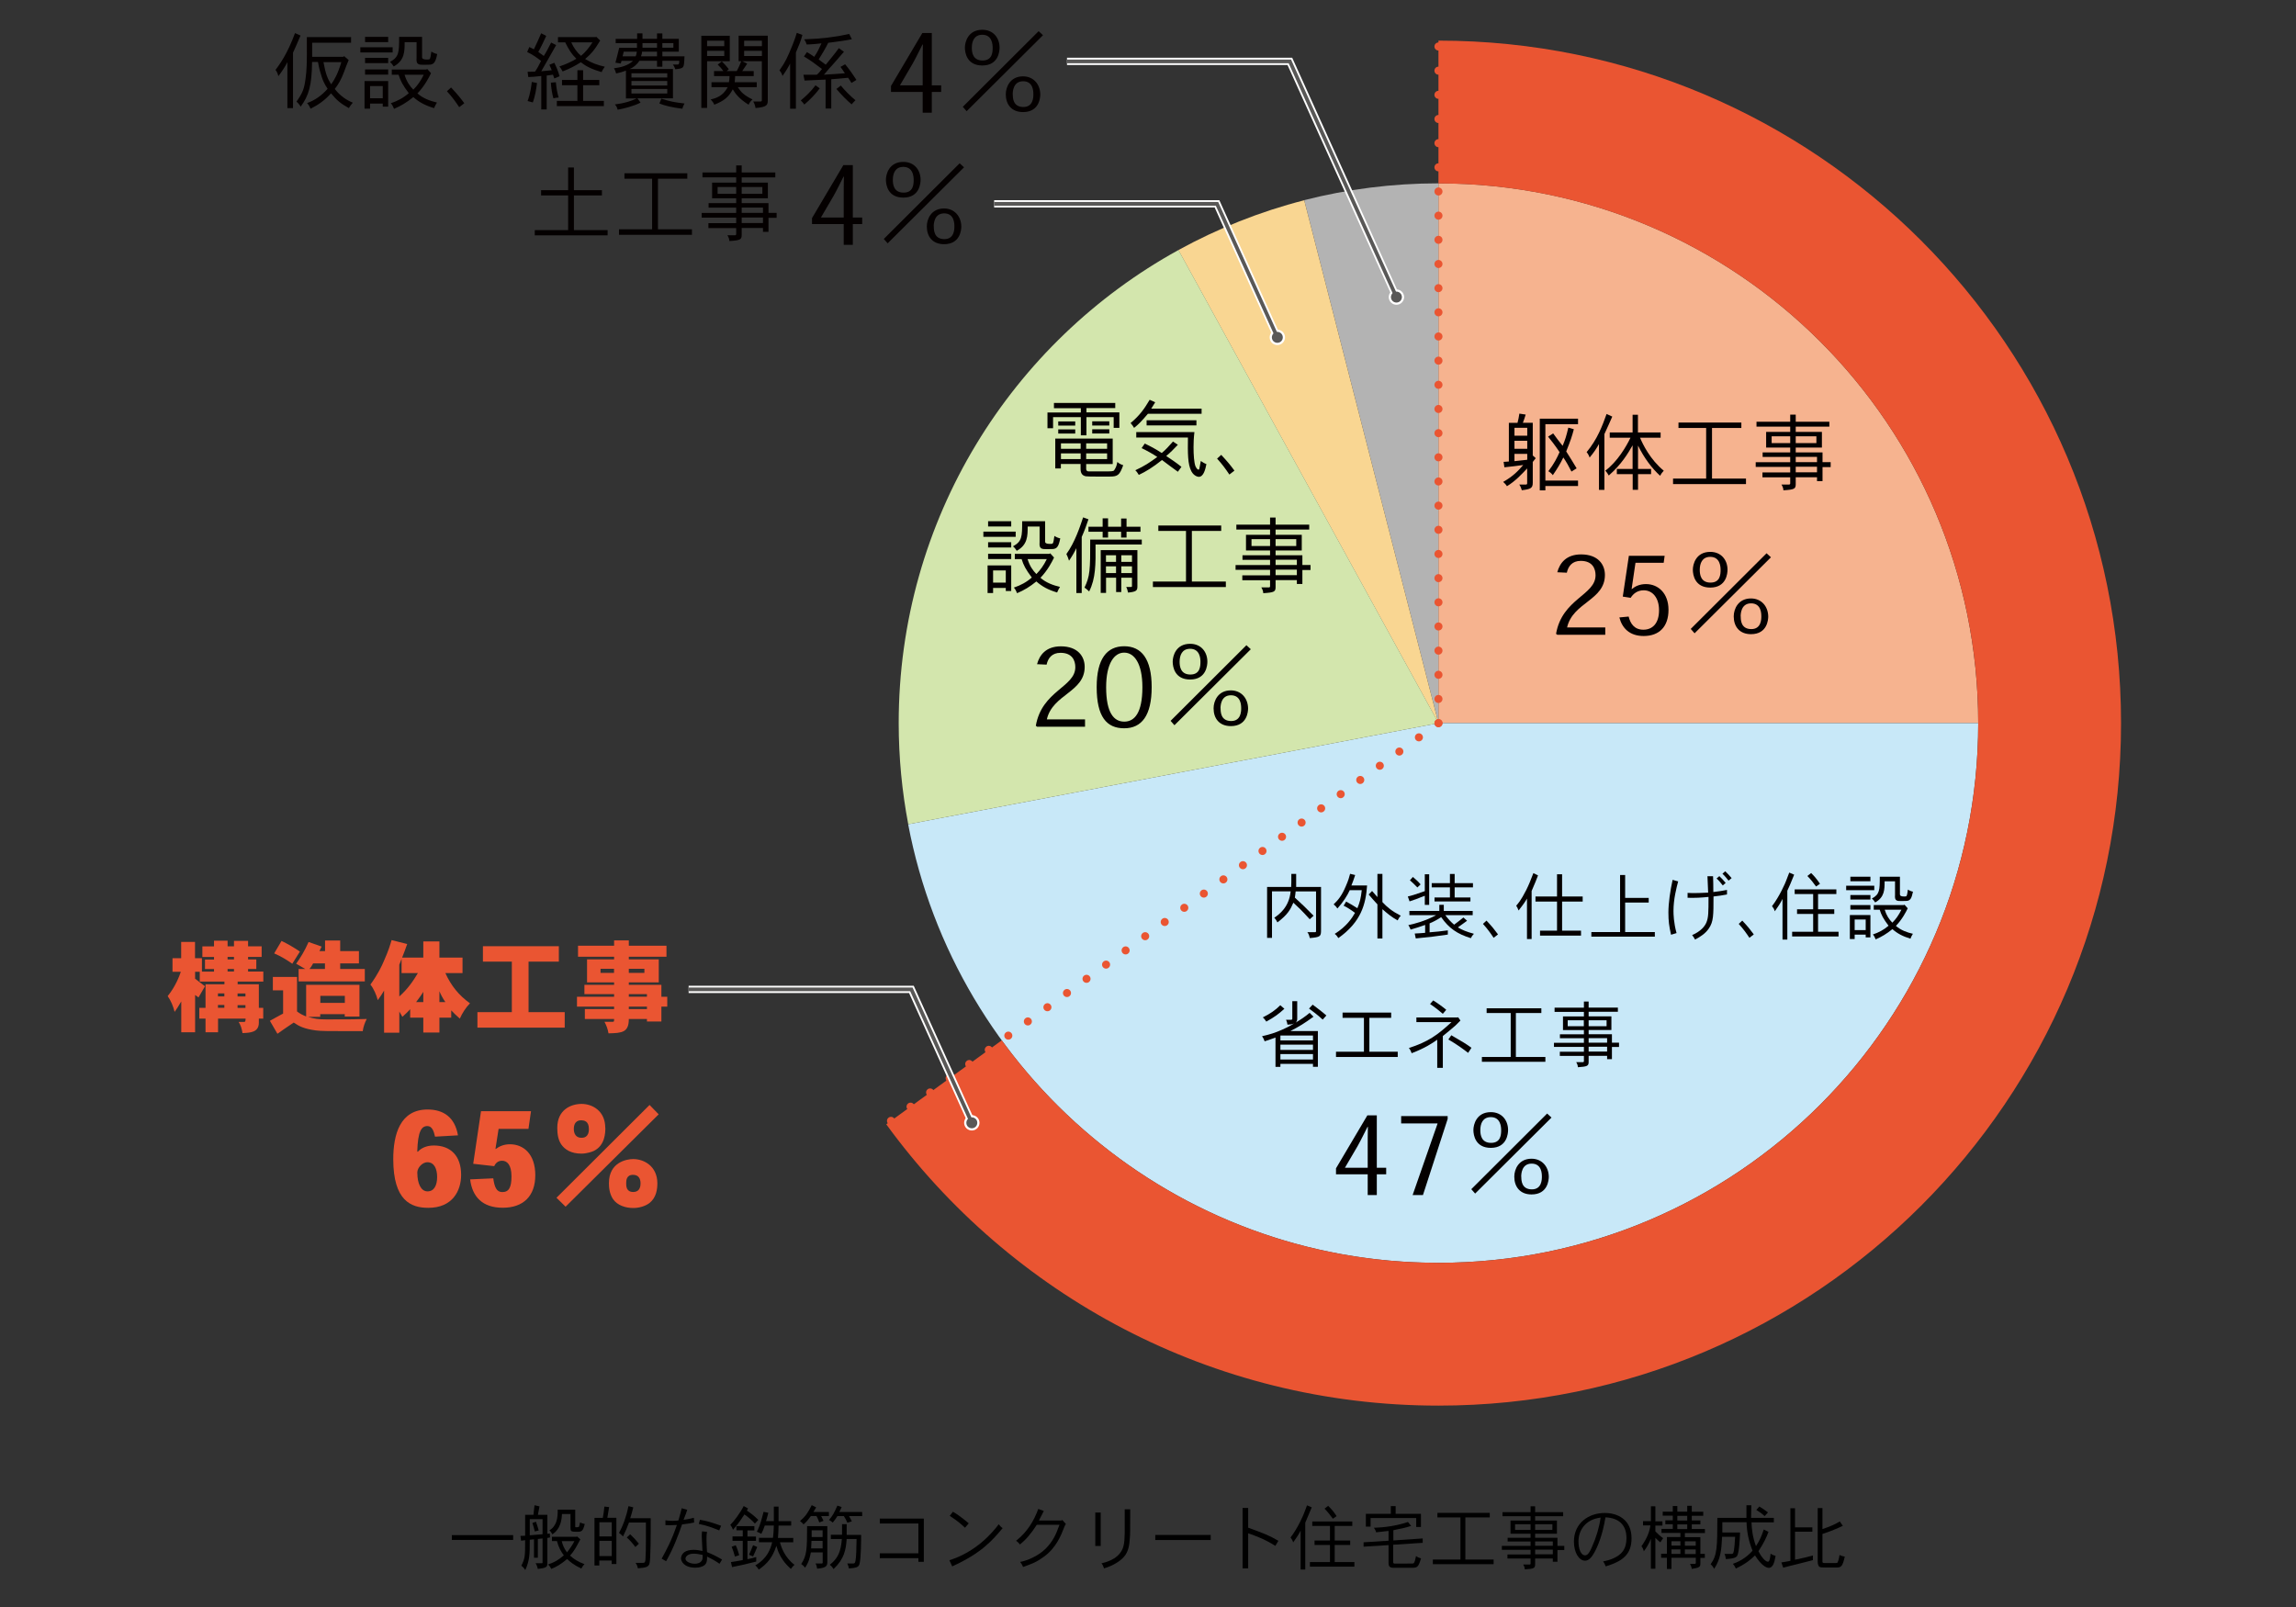
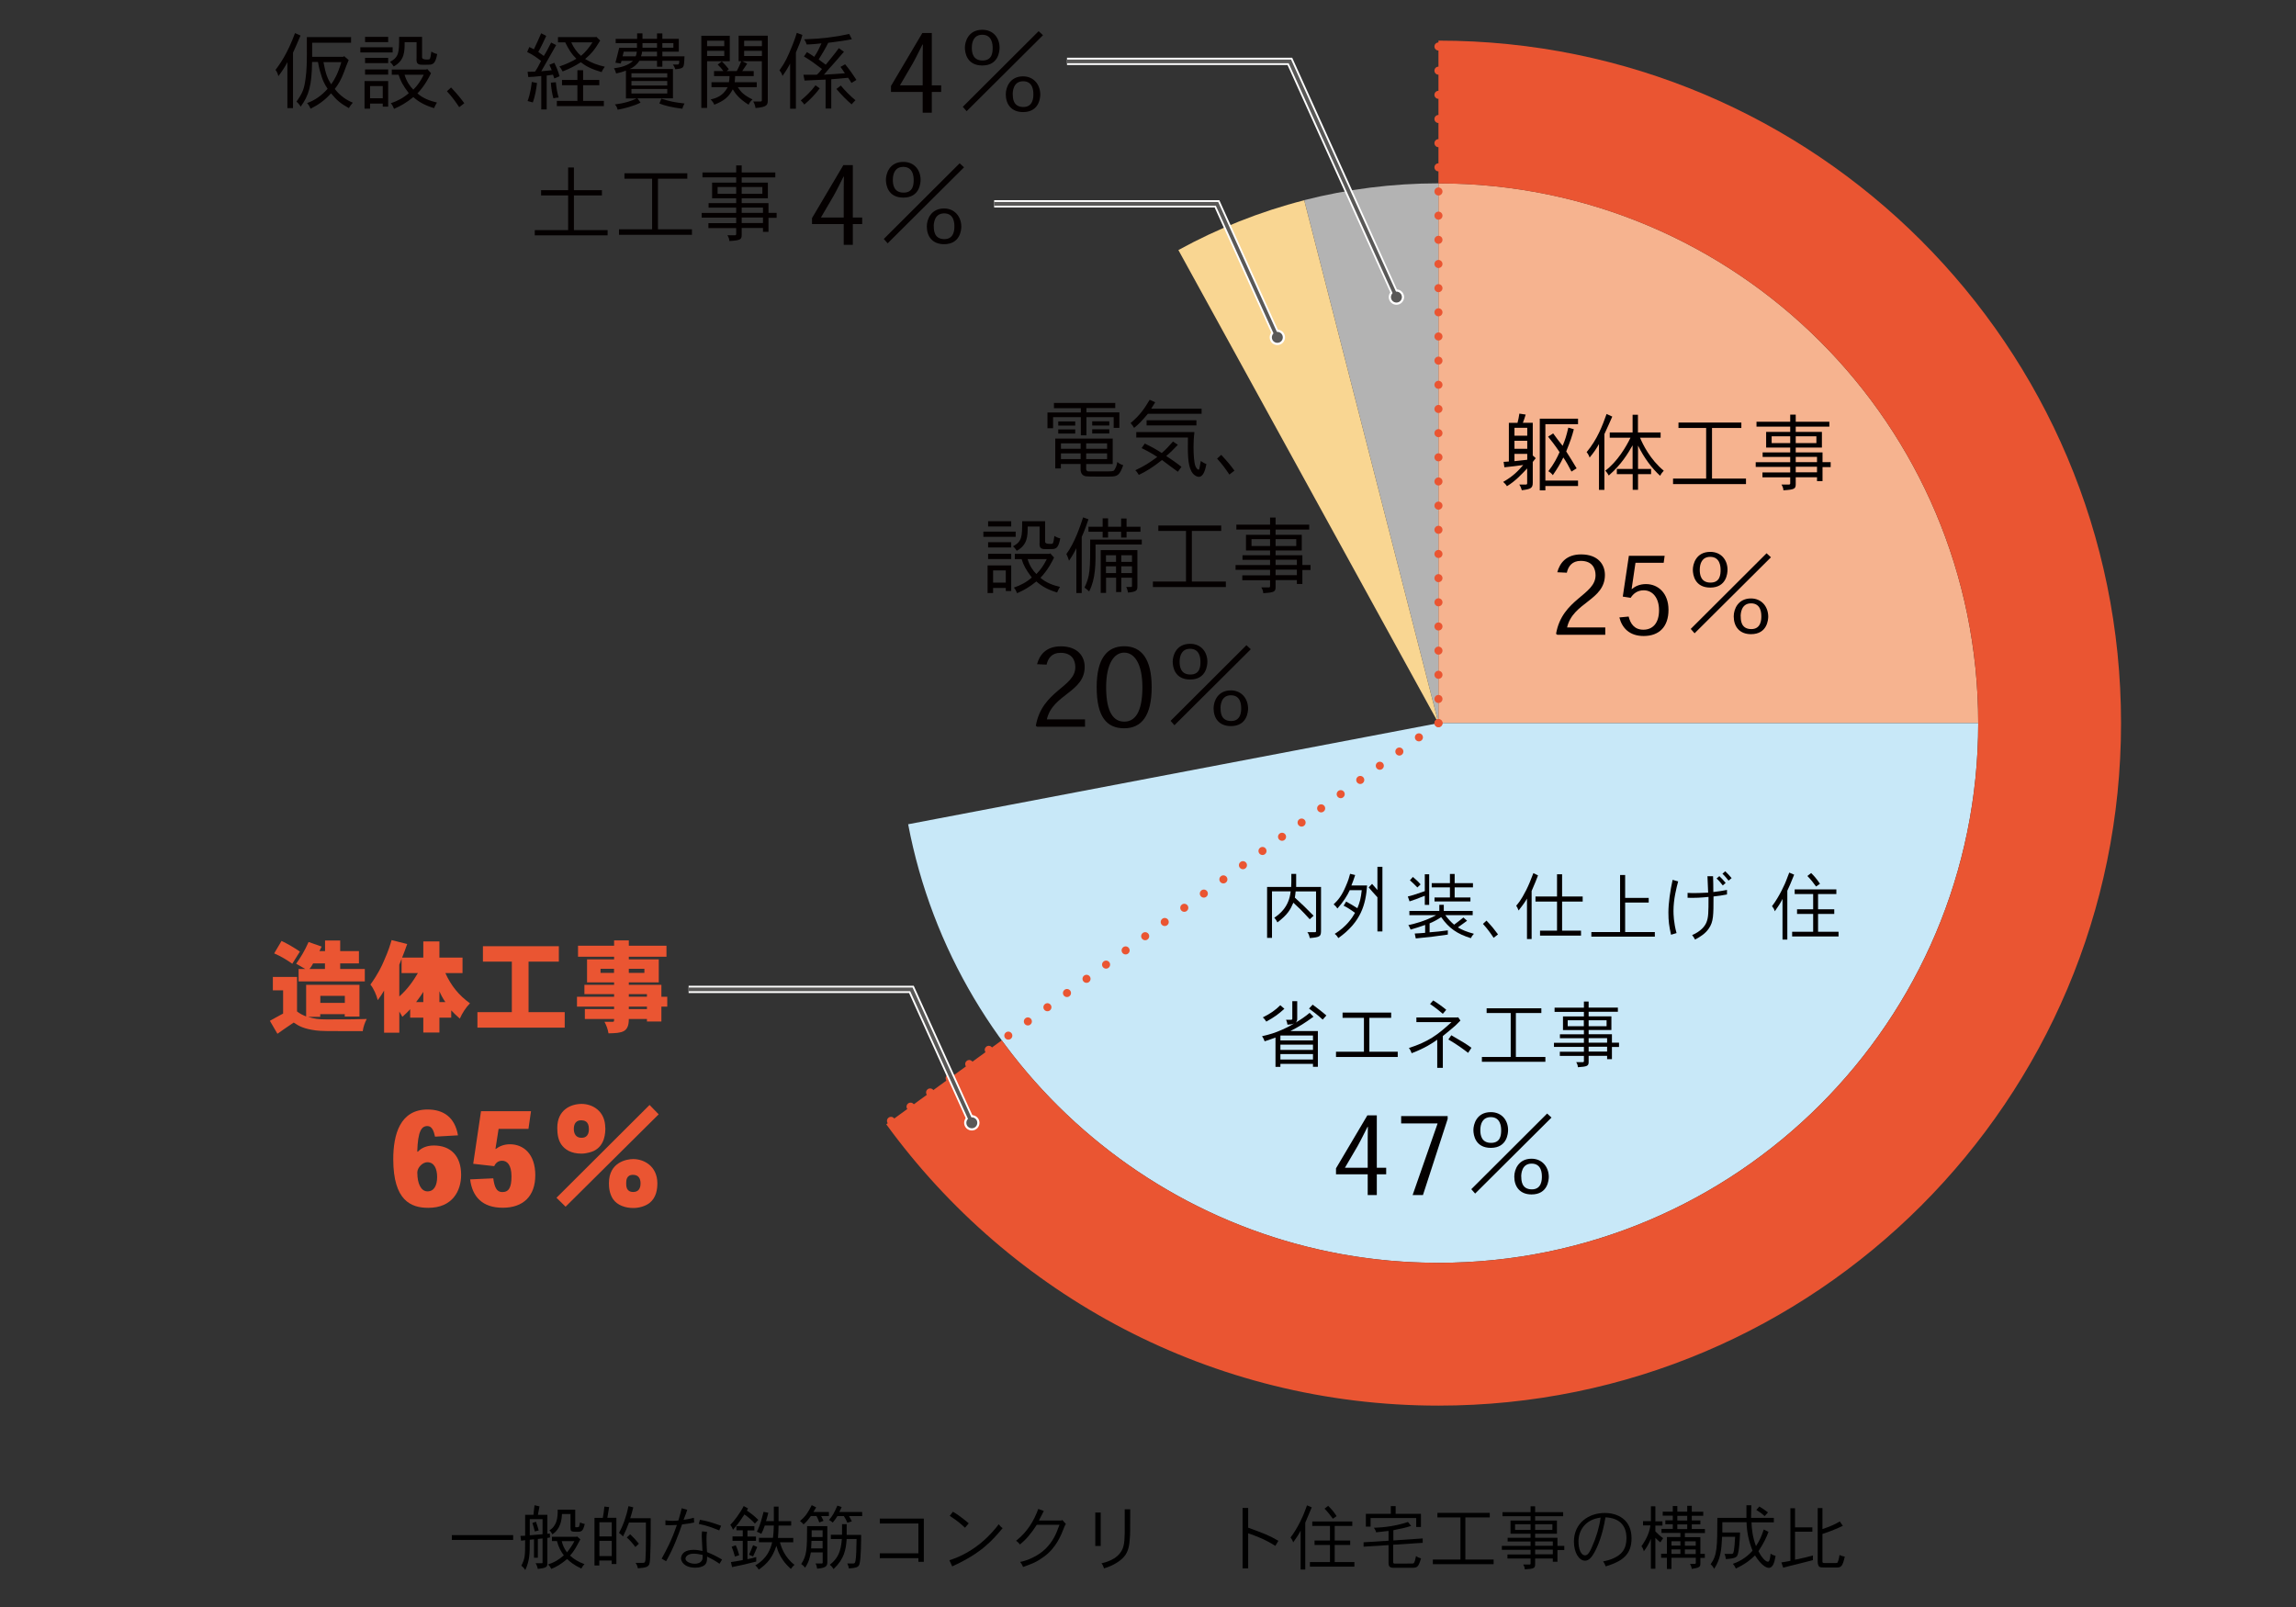
<svg xmlns="http://www.w3.org/2000/svg" viewBox="0 0 262.2 183.56">
  <rect x="0" y="0" width="262.2" height="183.56" fill="#333333" stroke="none" />
  <defs>
    <style>.cls-1{fill:#ea5532;}.cls-1,.cls-2,.cls-3,.cls-4,.cls-5,.cls-6,.cls-7,.cls-8,.cls-9,.cls-10,.cls-11{stroke-width:0px;}.cls-3,.cls-12,.cls-13,.cls-14{fill:none;}.cls-12{stroke:#fff;stroke-width:.83px;}.cls-12,.cls-14{stroke-miterlimit:10;}.cls-4{fill:#040000;}.cls-5{fill:#f6b38f;}.cls-6{fill:#d3e6ad;}.cls-6,.cls-8,.cls-9,.cls-11{fill-rule:evenodd;}.cls-7{fill:#fff;}.cls-13{stroke:#ea5532;stroke-dasharray:0 2.76;stroke-linecap:round;stroke-linejoin:round;stroke-width:.92px;}.cls-8{fill:#f9d692;}.cls-9{fill:#c8e8f8;}.cls-10{fill:#595857;}.cls-14{stroke:#595857;stroke-width:.42px;}.cls-11{fill:#b3b3b3;}</style>
  </defs>
  <g id="_レイヤー_1">
    <rect class="cls-3" width="262.2" height="183.56" />
  </g>
  <g id="_5">
    <path class="cls-2" d="m58.6,175.33v.55h-7v-.55h7Z" />
    <path class="cls-2" d="m62.51,173.01v2.17l.28-.03.02.45-.3.05v2.9c0,.43-.12.53-1.09.64-.05-.18-.1-.42-.26-.65h.73c.06,0,.07-.02.07-.1v-2.73l-.54.06v2.14h-.44v-2.1l-.48.05c0,1.62,0,2.31-.51,3.46-.14-.22-.3-.38-.45-.5.42-.85.43-1.04.43-2.91l-.46.06-.08-.55.54-.02v-2.39h.95c.03-.24.08-.7.12-1.09l.57.13c-.08.37-.14.73-.18.96h1.08Zm-2.01.5v1.84l1.46-.12v-1.72h-1.46Zm.71.3c.11.31.22.67.31.99l-.45.11c-.09-.36-.17-.68-.27-.97l.41-.14Zm5.06,2.01c-.54,1.02-.69,1.29-1.17,1.85.43.4.93.71,1.65.98-.15.14-.29.34-.36.5-.86-.41-1.26-.74-1.62-1.09-.8.66-1.19.87-1.81,1.13-.09-.16-.19-.35-.38-.5.73-.26,1.15-.48,1.81-1.05-.31-.41-.58-.86-.79-1.63h-.57v-.49h2.8l.07-.04.37.33Zm-.58-3.41v1.93c0,.09,0,.09.11.09.1,0,.27,0,.3-.04.06-.06.1-.33.14-.51.15.08.34.14.54.18-.22.86-.34.89-.94.89-.65,0-.69-.06-.69-.5v-1.53h-.97c-.03.5-.09,1.66-1.1,2.32-.09-.15-.19-.34-.34-.46.45-.23.69-.71.77-.93.17-.48.18-.94.18-1.43h2Zm-1.54,3.61c.1.44.3.89.6,1.28.3-.38.65-.87.84-1.28h-1.44Z" />
    <path class="cls-2" d="m70.39,173.36v5.27h-.54v-.4h-1.41v.57h-.55v-5.44h.95c.07-.42.14-.82.18-1.29l.54.06c-.06.37-.14.85-.2,1.22h1.02Zm-1.94.5v1.62h1.41v-1.62h-1.41Zm0,2.12v1.74h1.41v-1.74h-1.41Zm5.86-2.58c0,1.91,0,4.68-.14,5.18-.1.34-.31.47-1.32.54-.04-.17-.11-.41-.27-.62h.88c.23-.03.24-.14.26-.61.03-.59.04-.98.04-1.79,0-.35,0-1.9,0-2.21h-1.93c-.15.43-.42,1.06-.68,1.59-.14-.15-.31-.3-.46-.41.49-.86.89-2.06,1.08-3.05l.55.14c-.16.62-.2.79-.35,1.24h2.35Zm-2.34,1.84c.32.29.67.67.99,1.07l-.4.38c-.3-.41-.67-.82-.98-1.09l.39-.37Z" />
    <path class="cls-2" d="m78.48,172.44c-.06.22-.22.66-.42,1.14.54-.06.96-.18,1.18-.23l.03.54c-.38.08-.86.16-1.38.22-.42,1.18-.93,2.63-1.82,4.2l-.51-.29c.6-1.1,1.12-2.05,1.74-3.85-.28.02-.52.03-.74.03-.21,0-.38,0-.57-.02v-.54c.25.04.53.06.81.06.22,0,.46-.02.67-.04.15-.49.28-.99.38-1.4l.63.18Zm2.27,2.5c-.05.2-.07.4-.07.85,0,.34.04,1.25.06,1.48.59.23,1.17.52,1.72.85l-.29.48c-.53-.36-.82-.52-1.42-.82,0,.62-.06.94-.59,1.14-.27.11-.54.13-.74.13-1.32,0-1.65-.74-1.65-1.06,0-.13.05-.48.42-.74.2-.12.52-.24,1.01-.24.34,0,.65.05,1.02.13,0-.26-.08-1.39-.08-1.62,0-.2,0-.41.03-.62l.58.06Zm-1.4,3.66c.33,0,.67-.11.82-.41.05-.08.08-.19.07-.6-.48-.1-.72-.14-1.01-.14-.78,0-.95.42-.95.56,0,.36.58.59,1.07.59Zm2.78-3.81c-.81-.32-1.32-.53-2.33-.74l.13-.47c.85.14,1.3.29,2.42.68l-.22.54Z" />
    <path class="cls-2" d="m85.43,172.28l-.14.25c.37.25.74.5,1.31,1.06l-.39.42c-.35-.38-.78-.76-1.2-1.04-.38.58-.44.66-.7,1.02-.1.11-.53.64-.61.74-.06-.22-.17-.41-.3-.57.38-.38,1.07-1.25,1.53-2.15l.5.28Zm-1.33,2.02h2.05v.49h-.79v.7h.97v.5h-.97v2.09c.32-.06.67-.14,1-.25v.52c-1.22.31-1.68.42-2.76.63l-.13-.57c.46-.07.9-.14,1.35-.23v-2.2h-1.17v-.5h1.17v-.7h-.72v-.49Zm-.08,2.19c.18.37.29.77.4,1.13l-.49.16c-.11-.37-.23-.79-.38-1.12l.46-.17Zm2.45.2c-.13.34-.33.78-.47,1.07-.15-.07-.32-.14-.46-.19.14-.29.34-.78.46-1.09l.48.21Zm2.44-4.61v1.66h1.44v.5h-1.44c0,.55-.04,1.03-.07,1.41h1.75v.5h-1.52c.14.54.54,1.73,1.66,2.57-.16.14-.3.3-.41.47-.73-.64-1.13-1.27-1.38-1.83-.06-.14-.14-.31-.28-.81-.45,1.38-1.05,2.04-2.01,2.72-.1-.15-.22-.35-.4-.48,1.4-.82,1.75-1.9,1.93-2.65h-1.51v-.5h1.6c.05-.34.09-.88.1-1.41h-1.03c-.14.39-.24.66-.4.96-.13-.09-.34-.19-.51-.25.14-.26.38-.69.77-2.27l.54.11c-.13.5-.19.75-.26.95h.89v-1.66h.54Z" />
    <path class="cls-2" d="m93.2,172.17l-.31.52h1.77v.47h-.88c.1.18.18.37.26.54l-.48.18c-.09-.26-.18-.49-.32-.73h-.64c-.37.52-.55.7-.84.96-.08-.13-.23-.26-.4-.38.63-.55.89-.93,1.34-1.82l.5.25Zm1.28,2.13v4.04c0,.42,0,.74-1.16.82-.03-.22-.1-.44-.19-.59h.7c.07,0,.12-.03.12-.11v-1.16h-1.35c-.1.51-.22,1.11-.66,1.75-.12-.16-.26-.3-.44-.42.66-.99.66-1.77.67-4.33h2.32Zm-1.81,1.69l-.04.86h1.31v-.86h-1.27Zm.02-1.21v.77h1.25v-.77h-1.25Zm3.43-2.66l-.27.57h2.61v.47h-1.5c.11.18.22.39.32.6l-.51.15c-.11-.26-.25-.51-.4-.75h-.74c-.14.22-.32.5-.53.74-.12-.11-.26-.22-.43-.3.44-.51.58-.79.96-1.64l.5.17Zm.57,1.97v1.21h1.65c0,.46,0,2.69-.19,3.34-.1.36-.38.43-1.21.5-.02-.2-.09-.38-.18-.57h.66c.16,0,.22-.05.27-.27.09-.4.12-1.54.13-2.53h-1.13c-.09,1.21-.25,2.25-1.5,3.44-.1-.18-.25-.36-.43-.49.95-.75,1.27-1.52,1.38-2.95h-1.26v-.48h1.28v-1.21h.56Z" />
    <path class="cls-2" d="m105.5,173.43v4.95h-.62v-.42h-4.41v-.55h4.41v-3.41h-4.41v-.56h5.03Z" />
    <path class="cls-2" d="m108.41,178.2c3.07-.96,4.93-3.15,5.64-4.11.14.18.3.35.45.44-1.17,1.4-2.41,2.85-5.76,4.37l-.32-.7Zm1.79-3.72c-.42-.39-.9-.81-1.74-1.35l.36-.47c.32.18.82.49,1.81,1.32l-.42.5Z" />
    <path class="cls-2" d="m121.23,173.65l.08-.05.41.45c-.12.2-.18.34-.22.46-.33.85-.9,2.29-2.29,3.29-.86.62-1.29.78-2.38,1.17-.06-.19-.23-.46-.33-.58.72-.12,2.05-.64,2.94-1.54.76-.78,1.13-1.5,1.55-2.7h-2.59c-.62.97-1.22,1.69-1.93,2.25-.08-.13-.3-.35-.44-.42,1.29-1,2.06-2.32,2.54-3.64l.63.23c-.13.25-.3.61-.56,1.09h2.58Z" />
    <path class="cls-2" d="m125.7,172.75v3.82h-.62v-3.82h.62Zm3.37-.37c0,2.45,0,2.84-.05,3.35-.04.57-.1,1.49-.72,2.14-.35.38-1.11.94-2.23,1.26-.04-.17-.14-.42-.28-.58.94-.21,2.16-.7,2.5-1.93.12-.45.14-.99.15-1.49,0-.23,0-.54,0-2.75h.62Z" />
-     <path class="cls-2" d="m138.26,175.31v.58h-6.33v-.58h6.33Z" />
    <path class="cls-2" d="m142.54,172.23v2.25c1.77.65,2.36.86,3.45,1.5l-.35.58c-1.2-.77-2.25-1.14-3.1-1.44v4.01h-.64v-6.9h.64Z" />
    <path class="cls-2" d="m149.06,179.26h-.53v-4.45c-.22.45-.49.86-.85,1.35-.08-.26-.18-.39-.3-.56.85-1.1,1.47-2.58,1.54-2.77.07-.19.15-.41.34-.9l.54.23c-.42,1.02-.51,1.23-.74,1.75v5.34Zm5.37-5.49v.51h-2.01v1.67h1.77v.51h-1.77v1.95h2.25v.52h-5.08v-.52h2.29v-1.95h-1.76v-.51h1.76v-1.67h-2.02v-.51h4.57Zm-2.76-1.79c.32.32.58.59.97,1.18l-.43.3c-.23-.33-.61-.82-.95-1.15l.42-.33Z" />
    <path class="cls-2" d="m159.1,175.94l3.37-.23v.5s-3.37.22-3.37.22v1.92c0,.12,0,.23.15.23h1.42c.66,0,.73,0,.78-.05.12-.11.18-.46.26-.81.17.13.37.22.57.27-.3.97-.4,1.07-1.02,1.07-.3,0-1.03,0-1.46,0h-.73c-.49-.02-.5-.33-.5-.58v-2.01l-2.85.18v-.5s2.85-.18,2.85-.18v-1.12c-.42.05-.98.12-1.42.16-.03-.16-.13-.36-.26-.52.58-.02,2.2-.08,3.9-.66l.36.45c-.46.14-.73.22-.98.27-.3.07-.6.11-1.05.22v1.16Zm.28-3.92v.88h2.89v1.5h-.54v-1.02h-5.21v.98h-.54v-1.46h2.85v-.88h.54Z" />
    <path class="cls-2" d="m170.13,172.79v.52h-2.79v4.81h3.23v.53h-6.94v-.53h3.15v-4.81h-2.63v-.52h5.98Z" />
    <path class="cls-2" d="m175.31,172.04v.67h3.2v.46h-3.2v.5h2.49v1.5h-2.49v.46h2.55v.93h.78v.47h-.78v1.34h-.53v-.37h-2.02v.65c0,.45-.12.53-1.18.59,0-.16-.06-.35-.18-.55h.73c.07,0,.11-.04.11-.12v-.57h-2.64v-.46h2.64v-.53h-3.28v-.45h3.28v-.5h-2.62v-.43h2.62v-.46h-2.29v-1.5h2.29v-.5h-3.21v-.46h3.21v-.67h.52Zm-2.29,2.05v.65h1.77v-.65h-1.77Zm2.29,0v.65h1.97v-.65h-1.97Zm0,1.96v.5h2.02v-.5h-2.02Zm0,.94v.53h2.02v-.53h-2.02Z" />
    <path class="cls-2" d="m183.07,178.33c.79-.13,1.78-.5,2.25-1.15.31-.42.42-.97.42-1.5,0-1.47-.82-2.31-2.4-2.38-.32,1.99-.87,3.29-1.24,3.97-.28.51-.62.98-1.09.98-.69,0-1.27-.93-1.27-2.17,0-2.12,1.67-3.28,3.53-3.28,1.41,0,3.05.71,3.05,2.89,0,1.85-1.02,2.63-2.95,3.21-.07-.21-.2-.45-.3-.58Zm-2.81-2.28c0,.82.25,1.59.77,1.59.35,0,.62-.6.76-.94.49-1.07.83-2.21,1-3.37-1.77.21-2.53,1.5-2.53,2.71Z" />
    <path class="cls-2" d="m189.04,172.06v1.7h.81v.48h-.81v.66c.28.3.59.58.89.78-.12.15-.22.32-.32.48-.18-.16-.39-.33-.57-.52v3.53h-.51v-3.41c-.3.7-.54,1.06-.81,1.42-.05-.24-.14-.42-.27-.58.66-.93.94-1.71,1.02-2.38h-.84v-.48h.9v-1.7h.51Zm4.16-.07v.67h1.31v.46h-1.31v.53h.98v.45h-.98v.53h1.5v.46h-2.29v.47h1.77v1.91h.51v.46h-.51v.62c0,.39-.06.5-.98.64-.02-.18-.1-.39-.2-.57h.53c.08,0,.13-.05.13-.13v-.57h-2.78v1.28h-.52v-1.28h-.66v-.46h.66v-1.91h1.54v-.47h-2.16v-.46h1.29v-.53h-.85v-.45h.85v-.53h-1.15v-.46h1.15v-.64h.52v.64h1.13v-.67h.52Zm-2.32,4.04v.5h1.02v-.5h-1.02Zm0,.93v.52h1.02v-.52h-1.02Zm.67-3.83v.53h1.13v-.53h-1.13Zm0,.98v.53h1.13v-.53h-1.13Zm.86,1.93v.5h1.24v-.5h-1.24Zm0,.93v.52h1.24v-.52h-1.24Z" />
    <path class="cls-2" d="m202.57,173.37v.5h-2.55c.02.74.12,1.67.51,2.72.5-.78.62-1.13.89-1.9l.54.27c-.24.64-.54,1.29-1.15,2.21.31.62.78,1.2,1.09,1.2.2,0,.26-.53.3-.93.18.14.39.22.57.25-.12.73-.29,1.38-.78,1.38-.27,0-.85-.27-1.57-1.42-.5.49-1.06.96-2.19,1.5-.07-.17-.17-.35-.34-.54,1.05-.36,1.75-.94,2.25-1.5-.42-1.04-.65-2.07-.69-3.25h-2.76v1.17h2.02c-.02.68-.1,2.33-.34,2.69-.19.27-.81.32-1.28.35-.02-.22-.06-.4-.16-.59h.78c.15,0,.19-.05.22-.1.14-.27.2-1.52.22-1.86h-1.49c-.07,1.54-.17,2.53-.91,3.67-.09-.21-.22-.38-.4-.53.76-1.05.76-1.97.77-5.3h3.32c0-.23,0-1.22,0-1.44h.56c0,.24-.03,1.24-.03,1.44h2.57Zm-1.66-1.31c.31.18.66.42.99.68l-.38.42c-.25-.24-.62-.51-.95-.71l.34-.38Z" />
    <path class="cls-2" d="m204.99,172.25v2.19h1.98v.5h-1.98v3.2c1.09-.23,1.22-.26,2.04-.48v.53c-1.32.34-1.47.38-2.05.52-.32.07-.71.17-1.34.34l-.21-.6c.31-.05.7-.11,1.03-.18v-6.01h.54Zm3.13-.02v2.41c1.01-.33,1.5-.59,1.98-.87l.35.5c-.81.38-1.21.54-2.33.93v3.16c0,.12.06.16.24.16h.82c.42,0,.61,0,.63-.02.07-.07.19-.39.26-.9.18.09.39.15.6.19-.27,1.18-.42,1.24-.99,1.24h-1.18c-.39,0-.63,0-.75-.1-.08-.09-.17-.25-.17-.54v-6.15h.54Z" />
  </g>
  <g id="_4">
    <path class="cls-11" d="m164.27,20.94c-5.29,0-10.43.67-15.33,1.92l15.33,59.72V20.94Z" />
    <path class="cls-8" d="m148.94,22.87c-5.07,1.3-9.89,3.23-14.37,5.69l29.7,54.03-15.33-59.72Z" />
    <path class="cls-5" d="m164.27,20.94v61.64h61.64c0-34.04-27.6-61.64-61.64-61.64Z" />
    <path class="cls-9" d="m103.71,94.14c5.41,28.52,30.46,50.09,60.56,50.09,34.04,0,61.64-27.6,61.64-61.64h-61.64l-60.56,11.55Z" />
-     <path class="cls-6" d="m134.57,28.56c-19.04,10.49-31.94,30.75-31.94,54.03,0,3.95.38,7.81,1.09,11.55l60.56-11.55-29.7-54.03Z" />
    <polyline class="cls-12" points="159.47 33.93 147.3 7.01 121.85 7.01" />
    <path class="cls-7" d="m160.27,33.57c.2.44,0,.96-.44,1.16-.44.2-.96,0-1.16-.44-.2-.44,0-.96.44-1.16.44-.2.96,0,1.16.44Z" />
    <polyline class="cls-14" points="159.47 33.93 147.3 7.01 121.85 7.01" />
    <path class="cls-10" d="m160.04,33.67c.14.32,0,.69-.31.83-.32.14-.69,0-.83-.31-.14-.32,0-.69.31-.83.32-.14.69,0,.83.31Z" />
    <polyline class="cls-12" points="145.87 38.53 138.98 23.28 113.53 23.28" />
    <path class="cls-7" d="m146.67,38.17c.2.44,0,.96-.44,1.16-.44.2-.96,0-1.16-.44-.2-.44,0-.96.44-1.16.44-.2.96,0,1.16.44Z" />
    <polyline class="cls-14" points="145.87 38.53 138.98 23.28 113.53 23.28" />
    <path class="cls-10" d="m146.44,38.27c.14.32,0,.69-.31.83-.32.14-.69,0-.83-.31-.14-.32,0-.69.31-.83.32-.14.69,0,.83.31Z" />
    <path class="cls-1" d="m164.27,4.64v16.31c34.05,0,61.64,27.6,61.64,61.64s-27.6,61.64-61.64,61.64c-20.5,0-38.66-10.01-49.87-25.41l-13.19,9.59c14.17,19.47,37.14,32.13,63.06,32.13,43.05,0,77.95-34.9,77.95-77.95S207.32,4.64,164.27,4.64Z" />
    <line class="cls-13" x1="164.27" y1="82.59" x2="101.21" y2="128.41" />
    <path class="cls-4" d="m127.36,46.01v.6h-3.29v.49h3.76v1.77h-.65v-1.23h-3.11v2.08h-.64v-2.08h-3.17v1.27h-.64v-1.8h3.81v-.49h-3.07v-.6h7.01Zm-.29,4.09v2.9h-3.03v.55c0,.23.13.29.31.29.31,0,1.1,0,1.63,0,.96,0,1.13,0,1.25-.12.22-.36.26-.42.37-.96.17.17.45.31.67.37-.4,1.12-.62,1.3-1.51,1.3h-1.55c-.38,0-1.03,0-1.21-.03-.46-.09-.6-.41-.6-.86v-.55h-2.25v.51h-.64v-3.41h6.56Zm-4.28-1.97v.48h-1.94v-.48h1.94Zm0,.91v.48h-1.94v-.48h1.94Zm-1.63,1.6v.62h2.25v-.62h-2.25Zm0,1.14v.65h2.25v-.65h-2.25Zm2.88-1.14v.62h2.39v-.62h-2.39Zm0,1.14v.65h2.39v-.65h-2.39Zm2.64-3.66v.48h-1.95v-.48h1.95Zm0,.91v.48h-1.95v-.48h1.95Z" />
    <path class="cls-4" d="m131.92,45.95l-.45.72h5.75v.59h-6.13c-.79.92-1.09,1.22-1.58,1.61-.1-.17-.22-.36-.4-.55,1.09-.91,1.61-1.7,2.18-2.66l.64.29Zm2.59,4.85c-.42.44-.87.91-1.33,1.28.52.35,1.11.73,1.74,1.24l-.41.56c-.53-.39-1.33-.96-1.81-1.34-1.07.85-1.81,1.3-2.65,1.7-.12-.18-.21-.36-.4-.53,1.09-.51,1.59-.85,2.51-1.52-.52-.35-1.17-.71-1.79-1.01l.36-.52c.65.31,1.23.61,1.94,1.08.45-.37.84-.81,1.28-1.31l.56.37Zm-4.75-.84v-.61h6.64c-.08.68-.1,1.25-.1,1.72,0,.86.06,1.76.22,2.18.1.21.23.39.34.39.09,0,.1-.07.14-.3.03-.14.06-.31.13-.69.23.17.48.3.64.36-.12.59-.32,1.45-.87,1.45-.06,0-.53-.05-.84-.62-.44-.81-.42-2.13-.4-3.87h-5.91Zm6.87-1.96v.59h-5.69v-.59h5.69Z" />
    <path class="cls-4" d="m139.46,51.95c.75.8,1.05,1.18,1.51,1.8l-.58.45c-.39-.59-.8-1.16-1.4-1.82l.47-.43Z" />
    <path class="cls-4" d="m115.99,60.72v.59h-3.69v-.59h3.69Zm-.51,3.85v2.93h-.62v-.35h-1.45v.58h-.63v-3.15h2.71Zm0-5.04v.6h-2.64v-.6h2.64Zm0,2.4v.6h-2.64v-.6h2.64Zm0,1.32v.6h-2.64v-.6h2.64Zm-2.07,1.9v1.39h1.45v-1.39h-1.45Zm5.94-5.62v2.33q0,.26.52.26c.13,0,.29,0,.33-.04.11-.08.15-.46.21-.87.23.15.49.25.67.28-.18.93-.38,1.15-.77,1.21-.1,0-.15.02-.74.02s-.92,0-.85-.78v-1.8h-1.36c0,1.06,0,2.09-1.25,2.77-.09-.16-.25-.37-.43-.51,1.04-.57,1.05-1.09,1.05-2.87h2.63Zm.59,3.67l.43.48c-.21.44-.71,1.44-1.55,2.31.64.57,1.46.86,2.23,1.04-.12.18-.24.43-.33.64-1.03-.31-1.71-.68-2.37-1.26-.75.61-1.4,1-2.2,1.34-.09-.22-.2-.46-.37-.64.78-.26,1.45-.62,2.05-1.15-.7-.93-.95-1.42-1.16-2.1h-.78v-.6h3.94l.1-.06Zm-2.59.66c.24.78.59,1.28,1,1.7.47-.46.84-.99,1.19-1.7h-2.19Z" />
    <path class="cls-4" d="m123.53,67.73h-.61v-5.12c-.23.48-.55,1.02-.84,1.43-.1-.32-.18-.53-.3-.76.98-1.35,1.56-3.15,1.91-4.19l.61.22c-.18.56-.47,1.35-.77,2.02v6.4Zm6.86-6.11v.57h-5.28c.02,2.25.02,3.89-.73,5.36-.17-.17-.35-.31-.53-.44.62-1.31.66-1.94.65-5.48h5.88Zm-3.85-2.42v.96h1.49v-.94h.62v.94h1.59v.57h-1.59v.67h-.62v-.67h-1.49v.67h-.62v-.67h-1.62v-.57h1.62v-.96h.62Zm3.35,3.62v4.15c0,.46-.09.62-1.07.71-.04-.18-.09-.43-.21-.64h.55c.09,0,.11-.04.11-.12v-.94h-1.22v1.64h-.59v-1.64h-1.15v1.74h-.61v-4.89h4.19Zm-3.59.6v.75h1.15v-.75h-1.15Zm0,1.26v.77h1.15v-.77h-1.15Zm1.75-1.26v.75h1.22v-.75h-1.22Zm0,1.26v.77h1.22v-.77h-1.22Z" />
    <path class="cls-4" d="m139.46,60.02v.62h-3.35v5.78h3.88v.63h-8.33v-.63h3.78v-5.78h-3.16v-.62h7.18Z" />
    <path class="cls-4" d="m145.67,59.11v.81h3.84v.56h-3.84v.6h2.99v1.79h-2.99v.55h3.06v1.11h.93v.57h-.93v1.6h-.63v-.44h-2.43v.78c0,.54-.14.63-1.41.71,0-.19-.07-.42-.22-.66h.87c.09,0,.13-.05.13-.14v-.68h-3.17v-.56h3.17v-.63h-3.94v-.54h3.94v-.6h-3.15v-.52h3.15v-.55h-2.75v-1.79h2.75v-.6h-3.85v-.56h3.85v-.81h.62Zm-2.75,2.47v.78h2.12v-.78h-2.12Zm2.75,0v.78h2.36v-.78h-2.36Zm0,2.35v.6h2.43v-.6h-2.43Zm0,1.13v.63h2.43v-.63h-2.43Z" />
    <path class="cls-4" d="m123.9,83h-5.47l-.14-.11c.69-4.01,4.51-4.41,4.51-6.69,0-.73-.33-1.64-1.69-1.64-.98,0-1.43.61-1.59,1.35l-1.09-.05c.28-1.04,1.01-2.04,2.72-2.04,1.96,0,2.72,1.18,2.72,2.34,0,2.91-3.66,3.12-4.32,6h4.36v.84Z" />
    <path class="cls-4" d="m125.24,78.47c0-3.23,1.17-4.66,3.14-4.66s3.14,1.44,3.14,4.67-1.13,4.7-3.14,4.7-3.14-1.32-3.14-4.7h0Zm3.13-3.93c-1.12,0-2.05,1.23-2.05,3.95,0,2.96.9,3.93,2.07,3.93s2.07-.99,2.07-3.93c0-2.71-.93-3.95-2.07-3.95h-.01Z" />
    <path class="cls-4" d="m142.34,73.69l.5.46-8.72,8.68-.44-.5,8.66-8.64Zm-4.46,1.88c0,.35-.09,2.04-1.97,2.04-1.75,0-1.99-1.43-1.99-2.04s.34-2.04,1.99-2.04c1.27,0,1.97.95,1.97,2.04Zm-3.17.02c0,.54.12,1.45,1.23,1.45s1.15-.95,1.15-1.45c0-.33-.04-1.49-1.18-1.49-.93,0-1.2.75-1.2,1.49Zm7.82,5.31c0,.36-.1,2.03-1.97,2.03-1.32,0-1.97-.88-1.97-2.03,0-.85.51-2.05,1.97-2.05,1.18,0,1.95.89,1.97,2.05Zm-3.14,0c0,.38,0,1.45,1.21,1.45,1.13,0,1.14-1.13,1.14-1.45s-.01-1.49-1.17-1.49-1.19,1.23-1.19,1.49Z" />
    <path class="cls-4" d="m150.86,101.31v4.91c0,.73-.06.81-1.28.92-.05-.18-.1-.46-.28-.67h.87c.08,0,.12-.04.12-.12v-4.54h-2.33c-.02.19-.05.48-.09.71.94.87,1.24,1.14,2.14,2.07l-.44.4c-.95-1.05-1.34-1.4-1.87-1.89-.34.79-.64,1.35-1.82,2.25-.08-.17-.21-.38-.36-.53.55-.38,1.69-1.19,1.87-3.02h-2.13v5.32h-.56v-5.82h2.75c.02-.32.02-.67.02-1.49h.55v1.49h2.85Z" />
-     <path class="cls-4" d="m156.12,101.13c-.15,2.15-.68,4.16-3.28,6.01-.11-.18-.24-.35-.42-.48,1.34-.82,2-1.83,2.32-2.4-.44-.33-.88-.62-1.3-.82l.29-.47c.46.24.83.48,1.28.76.28-.68.4-1.13.5-2.06h-1.37c-.26.58-.75,1.37-1.41,2.09-.12-.19-.25-.33-.43-.47.51-.49.93-.98,1.39-2.08.28-.63.4-1.05.49-1.41l.58.14c-.14.42-.28.83-.43,1.19h1.77Zm1.75-1.31v3.21c.54.58,1.07,1.03,2.1,1.56-.16.16-.28.35-.36.53-.66-.35-1.26-.85-1.74-1.28v3.35h-.57v-3.9c-.36-.4-.72-.78-1-1.13l.39-.4c.2.23.42.49.61.7v-2.65h.57Z" />
+     <path class="cls-4" d="m156.12,101.13c-.15,2.15-.68,4.16-3.28,6.01-.11-.18-.24-.35-.42-.48,1.34-.82,2-1.83,2.32-2.4-.44-.33-.88-.62-1.3-.82l.29-.47c.46.24.83.48,1.28.76.28-.68.4-1.13.5-2.06h-1.37c-.26.58-.75,1.37-1.41,2.09-.12-.19-.25-.33-.43-.47.51-.49.93-.98,1.39-2.08.28-.63.4-1.05.49-1.41l.58.14c-.14.42-.28.83-.43,1.19h1.77Zm1.75-1.31v3.21v3.35h-.57v-3.9c-.36-.4-.72-.78-1-1.13l.39-.4c.2.23.42.49.61.7v-2.65h.57Z" />
    <path class="cls-4" d="m163.21,99.84v3.51h-.5v-1.04c-.39.14-.61.23-.82.32-.25.09-.49.17-.92.32l-.2-.56c.55-.13.69-.18,1.94-.61v-1.93h.5Zm1.67,3.5v.7h3.3v.48h-3.13c.31.42.64.78,1.01,1.09.38-.28.72-.55,1.06-.82l.42.37c-.38.28-.72.53-1.05.76.48.29.96.49,1.83.73-.15.15-.28.34-.35.5-1.55-.48-2.5-1.12-3.39-2.4-.42.28-.88.53-1.32.71v1.02c.66-.05,1.39-.12,2.08-.22v.48c-.85.12-1.3.18-1.76.24-.49.06-.98.1-1.9.2l-.12-.56c.45-.03.85-.04,1.19-.08v-.9c-.56.2-1.13.38-1.66.53-.06-.14-.13-.33-.26-.51.63-.13,1.89-.44,3.18-1.14h-3.06v-.48h3.42v-.7h.53Zm-3.01-1.97c-.28-.3-.59-.6-.86-.83l.34-.38c.33.27.64.56.88.85l-.37.35Zm4.25-1.55v1.05h2.09v.48h-2.09v1.15h1.8v.46h-4.1v-.46h1.76v-1.15h-2.08v-.48h2.08v-1.05h.53Z" />
    <path class="cls-4" d="m169.76,105.15c.65.69.91,1.03,1.31,1.57l-.5.39c-.34-.51-.69-1.01-1.22-1.59l.41-.38Z" />
    <path class="cls-4" d="m174.91,107.25h-.53v-4.62c-.17.3-.39.64-.96,1.36-.08-.24-.17-.38-.27-.55.2-.23.53-.58,1.13-1.76.28-.55.54-1.19.83-1.96l.53.26c-.23.61-.28.73-.73,1.78v5.49Zm3.48-7.4v2.54h2.35v.58h-2.35v3.32h2.16v.57h-4.68v-.57h1.94v-3.32h-2.46v-.58h2.46v-2.54h.58Z" />
    <path class="cls-4" d="m185.59,99.95v2.6h2.69v.53h-2.69v3.37h3.39v.53h-7.25v-.53h3.28v-6.51h.58Z" />
    <path class="cls-4" d="m191.64,100.68c-.19.73-.53,2.01-.53,3.35,0,.38.02,1.36.35,2.54l-.63.19c-.22-.99-.3-1.54-.3-2.55,0-1.05.21-2.51.48-3.72l.64.18Zm3.99-.59c.02.4.03,1.16.03,1.79.56-.06,1.19-.16,1.56-.24v.52c-.44.09-1.04.18-1.54.23,0,2.14,0,2.88-.53,3.65-.38.57-.97.96-1.58,1.27-.07-.14-.21-.38-.33-.51.97-.42,1.45-.99,1.64-1.47.22-.58.23-1.04.23-2.89-.88.09-1.43.12-2.39.1v-.56c.33.02.56.02.75.02s.67,0,1.6-.05c-.03-.66-.06-1.4-.08-1.87h.63Zm.71-.03c.22.19.54.55.73.78l-.33.29c-.21-.27-.48-.61-.71-.79l.32-.28Zm.68-.55c.23.21.5.51.73.78l-.35.29c-.15-.2-.45-.56-.7-.79l.32-.28Z" />
-     <path class="cls-4" d="m198.97,105.15c.65.69.91,1.03,1.31,1.57l-.5.39c-.34-.51-.69-1.01-1.22-1.59l.41-.38Z" />
    <path class="cls-4" d="m204.11,107.31h-.55v-4.64c-.23.47-.51.89-.88,1.41-.08-.28-.18-.41-.32-.58.88-1.15,1.54-2.7,1.61-2.9.08-.2.16-.43.36-.94l.56.24c-.43,1.07-.53,1.29-.78,1.83v5.58Zm5.6-5.73v.53h-2.09v1.74h1.85v.53h-1.85v2.04h2.34v.54h-5.3v-.54h2.4v-2.04h-1.84v-.53h1.84v-1.74h-2.11v-.53h4.77Zm-2.88-1.87c.33.33.6.62,1.01,1.23l-.45.31c-.24-.34-.63-.85-.99-1.2l.43-.34Z" />
-     <path class="cls-4" d="m214.04,101.16v.51h-3.21v-.51h3.21Zm-.44,3.35v2.55h-.54v-.31h-1.26v.5h-.55v-2.74h2.35Zm0-4.38v.52h-2.29v-.52h2.29Zm0,2.09v.52h-2.29v-.52h2.29Zm0,1.15v.52h-2.29v-.52h2.29Zm-1.8,1.65v1.21h1.26v-1.21h-1.26Zm5.17-4.89v2.03q0,.23.45.23c.12,0,.25,0,.28-.03.09-.07.13-.4.18-.76.2.13.43.22.58.24-.16.81-.33,1-.67,1.05-.08,0-.13.02-.64.02s-.8,0-.74-.68v-1.57h-1.19c0,.92,0,1.82-1.08,2.41-.08-.14-.22-.33-.38-.44.9-.49.91-.95.91-2.5h2.29Zm.51,3.19l.38.42c-.18.38-.62,1.25-1.35,2.01.56.49,1.27.75,1.94.9-.11.16-.21.38-.28.56-.89-.27-1.49-.59-2.06-1.09-.65.53-1.22.87-1.91,1.17-.08-.19-.17-.4-.32-.56.68-.23,1.26-.54,1.79-1-.61-.81-.83-1.24-1.01-1.83h-.68v-.53h3.43l.08-.05Zm-2.25.58c.21.68.51,1.11.87,1.48.41-.4.73-.86,1.04-1.48h-1.9Z" />
    <path class="cls-4" d="m148.14,114.37v1.97c0,.19-.03.3-.17.45.56-.33,1.12-.71,1.59-1.11l.44.44c-1.06.77-1.58,1.09-2.64,1.64h3.14v4.08h-.56v-.33h-3.72v.34h-.56v-3.35c-.42.17-.84.29-1.24.43-.06-.18-.15-.38-.3-.58.95-.22,1.47-.38,2.33-.76.37-.16.78-.36,1.34-.7-.23.1-.5.13-.76.14-.03-.17-.07-.36-.17-.56h.59c.08,0,.13-.04.13-.12v-2h.56Zm-1.47.85c-.69.62-1.09.92-2.06,1.46-.11-.15-.22-.34-.4-.48.86-.43,1.4-.8,2-1.39l.47.41Zm-.45,3.05v.56h3.72v-.56h-3.72Zm0,1.04v.6h3.72v-.6h-3.72Zm0,1.08v.62h3.72v-.62h-3.72Zm3.68-5.65c.53.4,1.07.8,1.57,1.24l-.42.47c-.53-.5-1.19-.99-1.56-1.26l.41-.44Z" />
    <path class="cls-4" d="m158.87,115.65v.6h-2.49v3.87h3.24v.6h-7.05v-.6h3.19v-3.87h-2.44v-.6h5.55Z" />
    <path class="cls-4" d="m164.76,121.96h-.63v-3.21c-.58.41-1.4.96-2.92,1.54-.06-.18-.17-.43-.32-.59,2.23-.73,3.25-1.47,4.87-2.96h-4.01v-.53h4.69l.08-.03.26.38c-.27.26-.43.43-.57.57-.22.2-1.1.93-1.44,1.2v3.65Zm-1.09-7.7c.43.26,1.14.77,1.49,1.07l-.39.46c-.37-.31-.84-.71-1.46-1.12l.36-.41Zm3.99,5.99c-.63-.48-1.25-.94-2.26-1.53l.34-.48c1.41.82,1.63.95,2.3,1.43l-.38.58Z" />
    <path class="cls-4" d="m176.02,115.16v.54h-2.91v5.02h3.37v.55h-7.25v-.55h3.29v-5.02h-2.75v-.54h6.24Z" />
    <path class="cls-4" d="m181.42,114.38v.7h3.34v.48h-3.34v.52h2.6v1.56h-2.6v.48h2.66v.97h.81v.49h-.81v1.39h-.55v-.38h-2.11v.68c0,.47-.13.55-1.23.62,0-.17-.06-.37-.19-.58h.76c.08,0,.12-.04.12-.12v-.59h-2.75v-.48h2.75v-.55h-3.42v-.47h3.42v-.52h-2.74v-.45h2.74v-.48h-2.39v-1.56h2.39v-.52h-3.35v-.48h3.35v-.7h.54Zm-2.39,2.15v.68h1.84v-.68h-1.84Zm2.39,0v.68h2.05v-.68h-2.05Zm0,2.04v.52h2.11v-.52h-2.11Zm0,.98v.55h2.11v-.55h-2.11Z" />
    <path class="cls-4" d="m175.04,48.29v3.73l.34.31-.34.43v2.37c0,.62-.23.74-1.25.86-.05-.2-.15-.44-.29-.65h.76c.1,0,.14-.05.14-.15v-1.69c-.63.67-1.36,1.46-2.31,2.03-.1-.17-.27-.36-.43-.49,1.17-.67,1.7-1.25,2.29-1.93-.39.06-1.65.22-2.15.26l-.09-.62.6-.04v-4.42h.99c.09-.35.16-.69.21-1.05l.72.11c-.1.33-.21.67-.32.94h1.12Zm-2.09.57v.9h1.46v-.9h-1.46Zm0,1.48v.92h1.46v-.92h-1.46Zm0,1.5v.83c.47-.05.97-.1,1.46-.16v-.67h-1.46Zm7.26-4.01v.62h-3.73v6.44h3.73v.62h-3.73v.5h-.64v-8.19h4.38Zm-.48,1.2c-.22.83-.35,1.23-.87,2.53.34.53.89,1.42,1.19,1.93l-.59.37c-.27-.55-.63-1.18-.93-1.61-.32.66-.68,1.27-1.2,2.02-.14-.19-.31-.33-.51-.45.63-.81,1.02-1.58,1.28-2.18-.48-.73-.96-1.34-1.31-1.77l.58-.37c.26.35.4.53.53.72.15.18.29.37.55.7.3-.72.42-1.1.65-2.08l.65.19Z" />
    <path class="cls-4" d="m183.22,55.95h-.62v-5.24c-.26.48-.61,1.01-1.07,1.55-.06-.2-.18-.44-.34-.62,1.23-1.48,1.79-2.99,2.28-4.36l.65.3c-.16.36-.59,1.34-.9,2v6.37Zm3.22-2.39v-2.7c-.52.91-1.25,2.16-2.72,3.45-.11-.2-.24-.4-.4-.55,1.39-1.04,2.39-2.75,2.88-3.77h-2.37v-.6h2.61v-2.02h.61v2.02h2.59v.6h-2.35c.31.75,1.16,2.5,2.71,3.77-.16.16-.32.38-.42.58-.96-.89-1.79-1.98-2.52-3.45v2.67h1.49v.59h-1.49v1.79h-.61v-1.79h-1.81v-.59h1.81Z" />
    <path class="cls-4" d="m198.86,48.26v.62h-3.35v5.78h3.88v.63h-8.33v-.63h3.78v-5.78h-3.16v-.62h7.18Z" />
    <path class="cls-4" d="m205.07,47.36v.81h3.84v.56h-3.84v.6h2.99v1.79h-2.99v.55h3.06v1.11h.93v.57h-.93v1.6h-.63v-.44h-2.43v.78c0,.54-.14.63-1.41.71,0-.19-.07-.42-.22-.66h.87c.09,0,.13-.05.13-.14v-.68h-3.17v-.56h3.17v-.63h-3.94v-.54h3.94v-.6h-3.15v-.52h3.15v-.55h-2.75v-1.79h2.75v-.6h-3.85v-.56h3.85v-.81h.62Zm-2.75,2.47v.78h2.12v-.78h-2.12Zm2.75,0v.78h2.36v-.78h-2.36Zm0,2.35v.6h2.43v-.6h-2.43Zm0,1.13v.63h2.43v-.63h-2.43Z" />
    <path class="cls-4" d="m183.31,72.5h-5.47l-.14-.11c.69-4.01,4.51-4.41,4.51-6.69,0-.73-.33-1.64-1.69-1.64-.98,0-1.43.61-1.59,1.35l-1.09-.05c.28-1.04,1.01-2.04,2.72-2.04,1.96,0,2.72,1.18,2.72,2.34,0,2.91-3.66,3.12-4.32,6h4.36v.84Z" />
    <path class="cls-4" d="m186.02,63.48h4.08l-.11.8h-3.22l-.44,2.99h.04c.34-.29.86-.56,1.6-.56,1.4,0,2.57,1.05,2.57,2.94s-1.02,2.99-2.84,2.99c-1.64,0-2.47-.94-2.77-2.12l1.06-.1c.2.81.65,1.5,1.68,1.5s1.79-.7,1.79-2.23c0-1.4-.73-2.27-1.75-2.27-.71,0-1.19.38-1.49.86l-.9-.14.7-4.69Z" />
    <path class="cls-4" d="m201.74,63.19l.5.46-8.72,8.68-.44-.5,8.66-8.64Zm-4.46,1.88c0,.35-.09,2.04-1.97,2.04-1.75,0-1.99-1.43-1.99-2.04s.34-2.04,1.99-2.04c1.27,0,1.97.95,1.97,2.04Zm-3.17.02c0,.54.12,1.45,1.23,1.45s1.15-.95,1.15-1.45c0-.33-.04-1.49-1.18-1.49-.93,0-1.2.75-1.2,1.49Zm7.82,5.31c0,.36-.1,2.03-1.97,2.03-1.32,0-1.97-.88-1.97-2.03,0-.85.51-2.05,1.97-2.05,1.18,0,1.95.89,1.97,2.05Zm-3.14,0c0,.38,0,1.45,1.21,1.45,1.13,0,1.14-1.13,1.14-1.45s-.01-1.49-1.17-1.49-1.19,1.23-1.19,1.49Z" />
    <path class="cls-4" d="m33.46,12.35h-.64v-5.25c-.23.46-.62,1.06-1.03,1.6-.08-.33-.19-.56-.33-.71.45-.6,1.36-1.83,2.23-4.21l.63.28c-.47,1.09-.52,1.22-.86,1.96v6.33Zm6.63-8.09v.62h-4.44c0,.45,0,1.08,0,1.61h3.55l.1-.08.52.45c-.15.35-.38.92-.54,1.38-.31.83-.64,1.41-1.05,1.92.31.4.94,1.11,2.06,1.57-.19.21-.34.42-.45.62-.93-.52-1.37-.88-2.04-1.69-.66.76-1.44,1.31-2.33,1.76-.08-.2-.22-.45-.4-.65.87-.3,1.67-.86,2.34-1.63-.38-.58-.52-.92-.65-1.3-.15-.45-.31-.97-.45-1.76h-.67c-.04,2.7-.36,3.8-1.3,5.1-.14-.23-.33-.45-.48-.57.71-1.02.88-1.44,1.04-2.69.12-.93.16-1.43.14-4.68h5.07Zm-3.15,2.84c.25,1.37.48,1.92.88,2.53.38-.54.74-1.14,1.16-2.53h-2.04Z" />
    <path class="cls-4" d="m44.84,5.4v.59h-3.69v-.59h3.69Zm-.51,3.85v2.93h-.62v-.35h-1.45v.58h-.63v-3.15h2.71Zm0-5.04v.6h-2.64v-.6h2.64Zm0,2.4v.6h-2.64v-.6h2.64Zm0,1.32v.59h-2.64v-.59h2.64Zm-2.07,1.9v1.39h1.45v-1.39h-1.45Zm5.94-5.62v2.33q0,.26.52.26c.13,0,.29,0,.33-.04.11-.08.15-.46.21-.87.23.15.49.25.67.28-.18.93-.38,1.15-.77,1.21-.1,0-.15.02-.74.02s-.92,0-.85-.78v-1.8h-1.36c0,1.06,0,2.09-1.25,2.77-.09-.16-.25-.37-.43-.51,1.04-.57,1.05-1.09,1.05-2.87h2.63Zm.59,3.67l.43.48c-.21.44-.71,1.44-1.55,2.31.64.57,1.46.86,2.23,1.04-.12.18-.24.43-.33.64-1.03-.31-1.71-.68-2.37-1.26-.75.61-1.4,1-2.2,1.34-.09-.22-.2-.46-.37-.64.78-.26,1.45-.62,2.05-1.15-.7-.93-.95-1.42-1.16-2.1h-.78v-.6h3.94l.1-.06Zm-2.59.66c.24.78.59,1.28,1,1.7.47-.46.84-.99,1.19-1.7h-2.19Z" />
    <path class="cls-4" d="m51.51,9.99c.75.8,1.05,1.18,1.51,1.8l-.58.45c-.39-.59-.8-1.16-1.4-1.82l.47-.43Z" />
    <path class="cls-4" d="m63.01,8.02l-.27-.62.56-.23c.25.5.46,1,.6,1.54l-.6.25-.15-.43-.72.1v3.87h-.62v-3.82c-.61.07-1.17.12-1.48.12l-.08-.6.85-.02c.25-.36.45-.74.69-1.22-.55-.43-.97-.72-1.59-1.02l.25-.57.52.26c.28-.57.54-1.16.83-1.83l.58.3c-.17.38-.6,1.3-.91,1.83l.63.46c.28-.43.55-.96.84-1.53l.57.29c-.23.43-1.43,2.51-1.7,2.99l1.2-.12Zm-1.68,1.45c-.09.75-.22,1.49-.48,2.23-.21-.05-.4-.12-.6-.16.34-.9.44-1.85.48-2.18l.6.12Zm2.15-.08c.05.57.14,1.17.32,1.75-.22,0-.38.04-.6.09-.14-.48-.26-1.18-.29-1.79l.57-.05Zm3.11-1.37v1.11h1.85v.6h-1.85v1.79h2.37v.6h-5.37v-.6h2.35v-1.79h-1.76v-.6h1.76v-1.11h.64Zm1.5-3.82l.45.43c-.63,1.07-1.04,1.53-1.72,2.11.78.46,1.38.68,2.25.88-.2.27-.29.42-.36.62-1.21-.36-1.82-.69-2.38-1.13-.66.42-1.28.74-2.08,1.05-.1-.19-.21-.39-.37-.57.75-.25,1.42-.56,1.94-.88-.54-.52-.85-1.02-1.27-1.87h-.83v-.6h4.31l.05-.04Zm-2.85.64c.26.6.66,1.15,1.11,1.54.51-.43.88-.88,1.31-1.54h-2.42Z" />
    <path class="cls-4" d="m73.37,3.8v.63h1.66v-.61h.61v.61h1.88v1.47h-1.88v.53h2.53c-.04.86-.05,1.1-.2,1.26-.12.12-.34.17-.85.22-.06-.17-.13-.35-.28-.54h.47c.21,0,.26,0,.26-.43h-1.93v.68h-.61v-.68h-2.01c-.2.33-.67.79-1.13.94h4.96v3.35h-4.06l.36.49c-.77.4-1.96.7-2.62.81-.03-.16-.12-.42-.32-.6,1.15-.15,1.79-.36,2.51-.69h-1.24v-3.17c-.39.15-.77.25-1.12.32-.05-.18-.12-.4-.25-.59.79-.1,1.59-.3,2.18-.85h-1.31l-.09.3-.61-.09c.15-.54.27-1.05.43-1.7h2.03v-.53h-2.43v-.49h2.45v-.63h.6Zm-2.14,2.1l-.13.53h1.49c.08-.16.11-.35.13-.53h-1.49Zm.88,2.47v.48h4.09v-.48h-4.09Zm0,.88v.52h4.09v-.52h-4.09Zm0,.91v.52h4.09v-.52h-4.09Zm2.92-3.73v-.53h-1.71c0,.19-.07.38-.12.53h1.82Zm-1.66-1.51v.53h1.66v-.53h-1.66Zm2.16,6.35c.95.31,1.46.41,2.64.55-.12.22-.21.44-.25.6-1.12-.14-2.03-.35-2.62-.6l.23-.56Zm.11-6.35v.53h1.26v-.53h-1.26Z" />
    <path class="cls-4" d="m83.34,4.08v2.91h-2.59v5.34h-.66V4.08h3.25Zm-2.59.57v.62h1.96v-.62h-1.96Zm0,1.15v.6h1.96v-.6h-1.96Zm1.68,1.21c.27.26.55.56.8.89l-.24.22h1.14c.2-.35.38-.77.52-1.13h-.3v-2.91h3.33v7.36c0,.59-.12.78-1.4.9-.04-.26-.12-.52-.27-.75h.85c.1,0,.14-.05.14-.14v-4.46h-2.25l.58.28c-.19.29-.4.6-.57.85h1.31v.57h-2.12c0,.27-.04.55-.05.7h2.52v.57h-2.16c.36.57.71.93,1.68,1.4-.2.16-.36.38-.45.6-1.04-.65-1.48-1.2-1.81-1.76-.47.92-1.06,1.34-2.11,1.76-.08-.2-.22-.41-.42-.6.47-.11,1.41-.33,1.94-1.4h-1.84v-.57h1.99c.04-.2.07-.43.07-.7h-1.77v-.57h1.07c-.15-.22-.38-.49-.65-.74l.47-.37Zm2.55-2.36v.62h2.03v-.62h-2.03Zm0,1.15v.6h2.03v-.6h-2.03Z" />
    <path class="cls-4" d="m90.89,12.42h-.66v-5.16c-.26.51-.53.94-.87,1.41-.08-.27-.19-.47-.35-.63.7-.99.92-1.49,1.47-2.84.14-.35.32-.8.51-1.45l.64.24c-.2.76-.33,1.04-.74,2.01v6.43Zm2.72-2.33c-.48.65-1.11,1.31-1.76,1.85-.1-.15-.24-.32-.4-.47.55-.45,1.22-1.09,1.68-1.73l.48.35Zm1.31,2.31h-.64v-3.31c-.38.02-2.06.1-2.4.11l-.13-.66h1.52c.2-.15.42-.43.6-.66-.95-.72-1.27-.95-2.06-1.43l.34-.5c.32.19.61.37.83.54.34-.47.62-1.07.83-1.54-.46.05-1.05.12-1.69.13-.05-.18-.14-.38-.28-.59,1.93-.06,3.58-.26,5.14-.61l.3.6c-.58.13-1.89.31-2.7.41-.29.6-.75,1.37-1.09,1.9l.81.6c.47-.59,1.03-1.24,1.49-1.89l.59.41c-.26.3-.98,1.14-1.28,1.47-.22.23-.46.5-1.01,1.15.84-.04,1.67-.11,2.39-.16-.12-.2-.3-.46-.5-.73l.53-.3c.44.52.89,1.16,1.29,1.79l-.57.34c-.12-.21-.25-.42-.38-.59-.58.06-1.23.12-1.92.17v3.35Zm1.1-2.63c.49.61,1.08,1.18,1.67,1.68-.15.14-.29.31-.44.47-.54-.46-1.16-1.08-1.73-1.76l.5-.39Z" />
    <path class="cls-4" d="m105.33,3.77h1.08v5.98h1.07v.75h-1.07v2.37h-1.04v-2.37h-3.62v-.68l3.58-6.05Zm.04,5.98v-2.36c0-.78,0-1.55.02-2.31h-.04c-.38.74-.73,1.48-1.14,2.21l-1.44,2.46h2.59Z" />
    <path class="cls-4" d="m118.61,3.56l.5.46-8.72,8.68-.44-.5,8.66-8.64Zm-4.46,1.88c0,.35-.09,2.04-1.97,2.04-1.75,0-1.99-1.43-1.99-2.04s.34-2.04,1.99-2.04c1.27,0,1.97.95,1.97,2.04Zm-3.17.02c0,.54.12,1.45,1.23,1.45s1.15-.95,1.15-1.45c0-.33-.04-1.49-1.18-1.49-.93,0-1.2.75-1.2,1.49Zm7.82,5.31c0,.36-.1,2.03-1.97,2.03-1.32,0-1.97-.88-1.97-2.03,0-.85.51-2.05,1.97-2.05,1.18,0,1.95.89,1.97,2.05Zm-3.14,0c0,.38,0,1.45,1.21,1.45,1.13,0,1.14-1.13,1.14-1.45s-.01-1.49-1.17-1.49-1.19,1.23-1.19,1.49Z" />
    <path class="cls-4" d="m65.54,19.13v2.59h3.2v.6h-3.2v3.96h3.85v.6h-8.32v-.6h3.81v-3.96h-3.09v-.6h3.09v-2.59h.66Z" />
    <path class="cls-4" d="m78.49,19.79v.62h-3.35v5.78h3.88v.63h-8.33v-.63h3.78v-5.78h-3.16v-.62h7.18Z" />
    <path class="cls-4" d="m84.7,18.89v.81h3.84v.56h-3.84v.6h2.99v1.79h-2.99v.55h3.06v1.11h.93v.57h-.93v1.6h-.63v-.44h-2.43v.78c0,.54-.14.63-1.41.71,0-.19-.07-.42-.22-.66h.87c.09,0,.13-.05.13-.14v-.68h-3.17v-.56h3.17v-.63h-3.94v-.54h3.94v-.6h-3.15v-.52h3.15v-.55h-2.75v-1.79h2.75v-.6h-3.85v-.56h3.85v-.81h.62Zm-2.75,2.47v.78h2.12v-.78h-2.12Zm2.75,0v.78h2.36v-.78h-2.36Zm0,2.35v.6h2.43v-.6h-2.43Zm0,1.13v.63h2.43v-.63h-2.43Z" />
    <path class="cls-4" d="m96.31,18.86h1.08v5.98h1.07v.75h-1.07v2.37h-1.04v-2.37h-3.62v-.68l3.58-6.05Zm.04,5.98v-2.36c0-.78,0-1.55.02-2.31h-.04c-.38.74-.73,1.48-1.14,2.21l-1.44,2.46h2.59Z" />
    <path class="cls-4" d="m109.59,18.65l.5.46-8.72,8.68-.44-.5,8.66-8.64Zm-4.46,1.88c0,.35-.09,2.04-1.97,2.04-1.75,0-1.99-1.43-1.99-2.04s.34-2.04,1.99-2.04c1.27,0,1.97.95,1.97,2.04Zm-3.17.02c0,.54.12,1.45,1.23,1.45s1.15-.95,1.15-1.45c0-.33-.04-1.49-1.18-1.49-.93,0-1.2.75-1.2,1.49Zm7.82,5.31c0,.36-.1,2.03-1.97,2.03-1.32,0-1.97-.88-1.97-2.03,0-.85.51-2.05,1.97-2.05,1.18,0,1.95.89,1.97,2.05Zm-3.14,0c0,.38,0,1.45,1.21,1.45,1.13,0,1.14-1.13,1.14-1.45s-.01-1.49-1.17-1.49-1.19,1.23-1.19,1.49Z" />
    <path class="cls-4" d="m156.15,127.39h1.08v5.98h1.07v.75h-1.07v2.37h-1.04v-2.37h-3.62v-.68l3.58-6.05Zm.04,5.98v-2.36c0-.78,0-1.55.02-2.31h-.04c-.38.74-.73,1.48-1.14,2.21l-1.44,2.46h2.59Z" />
    <path class="cls-4" d="m165.33,127.77l-2.83,8.72h-1.18l2.84-8.14v-.04h-4.15v-.84h5.31v.3Z" />
    <path class="cls-4" d="m176.68,127.18l.5.46-8.72,8.68-.44-.5,8.66-8.64Zm-4.46,1.88c0,.35-.09,2.04-1.97,2.04-1.75,0-1.99-1.43-1.99-2.04s.34-2.04,1.99-2.04c1.27,0,1.97.95,1.97,2.04Zm-3.17.02c0,.54.12,1.45,1.23,1.45s1.15-.95,1.15-1.45c0-.33-.04-1.49-1.18-1.49-.93,0-1.2.75-1.2,1.49Zm7.82,5.31c0,.36-.1,2.03-1.97,2.03-1.32,0-1.97-.88-1.97-2.03,0-.85.51-2.05,1.97-2.05,1.18,0,1.95.89,1.97,2.05Zm-3.14,0c0,.38,0,1.45,1.21,1.45,1.13,0,1.14-1.13,1.14-1.45s-.01-1.49-1.17-1.49-1.19,1.23-1.19,1.49Z" />
    <line class="cls-13" x1="164.27" y1="82.59" x2="164.27" y2="4.64" />
    <polyline class="cls-12" points="110.98 128.24 104.08 113 78.64 113" />
    <path class="cls-7" d="m111.78,127.88c.2.44,0,.96-.44,1.16-.44.2-.96,0-1.16-.44-.2-.44,0-.96.44-1.16.44-.2.96,0,1.16.44Z" />
    <polyline class="cls-14" points="110.98 128.24 104.08 113 78.64 113" />
    <path class="cls-10" d="m111.55,127.98c.14.32,0,.69-.31.83-.32.14-.69,0-.83-.31-.14-.32,0-.69.31-.83.32-.14.69,0,.83.31Z" />
-     <path class="cls-1" d="m25.99,107.43v.65h.73v-.62h1.61v.62h1.55v1.21h-1.55v.29h.94v1.09h-.94v.29h1.74v1.15h-2.93v.31h2.42v2.69h.5v1.23h-.5v.47c0,1.1-.98,1.15-1.87,1.18-.07-.5-.2-.9-.44-1.27h.6c.18,0,.18-.1.2-.38h-3.15v1.56h-1.43v-1.56h-.71v-1.23h.71v-2.69h2.16v-.31h-2.82v-1.12h-.53v.79c.31.25.79.6,1.13.86-.21.35-.47.83-.74,1.28-.14-.09-.27-.19-.39-.28v4.26h-1.58v-3.52c-.37.62-.52.86-.76,1.19-.17-.67-.42-1.27-.79-1.8.9-1.12,1.34-2.3,1.5-2.78h-.95v-1.55h.99v-1.86h1.58v1.86h.79v1.53h1.38v-.29h-1.03v-1.09h1.03v-.29h-1.33v-1.21h1.33v-.65h1.56Zm-1.1,6.37h.73v-.34h-.73v.34Zm0,.98v.32h.73v-.32h-.73Zm1.1-5.2h.73v-.29h-.73v.29Zm0,1.38h.73v-.29h-.73v.29Zm1.14,2.85h.9v-.34h-.9v.34Zm0,1.31h.9v-.32h-.9v.32Z" />
    <path class="cls-1" d="m33.92,111.59v3.93c.29.23.65.42,1.04.57v-3.61h6.09v3.62h-1.68v-.27h-2.8v.31h-1.38c.65.21,1.19.29,2.07.29,3.04,0,3.4-.01,4.62-.05-.23.45-.37.84-.46,1.39-4.26,0-4.61,0-5.34-.08-1.4-.19-1.93-.49-2.54-.9-.6.41-1.24.83-1.86,1.28l-.86-1.48c.5-.27,1.01-.57,1.51-.83v-2.65h-1.17v-1.53h2.75Zm-1.76-4.12c.73.35,1.42.76,2.09,1.21l-.87,1.39c-.62-.43-1.27-.84-2.07-1.18l.84-1.42Zm6.69-.05v1.21h2.14v1.4h-2.14v.64h2.81v1.42h-7.56v-1.42h.76l-1.04-.6c.56-.8.93-1.39,1.42-2.48l1.49.52c-.08.17-.16.35-.25.52h.64v-1.21h1.74Zm-3.09,2.61c-.09.17-.23.42-.42.64h1.77v-.64h-1.35Zm.82,4.51h2.8v-.8h-2.8v.8Z" />
    <path class="cls-1" d="m43.86,113.14c-.21.37-.44.71-.72,1.09-.16-.62-.46-1.31-.84-1.78.89-1.23,1.31-2.15,1.53-2.67.57-1.28.72-1.85.89-2.41l1.78.45c-.17.51-.37,1.02-.58,1.55h2.42v-1.85h1.84v1.85h2.64v1.77h-1.96c.66,1.45,1.53,2.53,2.81,3.45-.46.47-.88,1.11-1.16,1.75-.34-.3-.68-.62-.98-.94v.83h-1.35v1.7h-1.84v-1.7h-1.5v-.97c-.25.3-.59.6-.89.87-.1-.19-.22-.37-.35-.6v2.42h-1.74v-4.8Zm1.74-2.98v3.65c.94-.83,1.6-1.78,2.12-2.67h-1.86v-1.62l-.25.64Zm2.74,3.12c-.2.36-.67.96-.82,1.17h.82v-1.17Zm1.84,1.17h.68c-.32-.47-.5-.82-.68-1.24v1.24Z" />
    <path class="cls-1" d="m63.82,108.07v1.76h-3.46v5.77h4.13v1.77h-9.97v-1.77h3.93v-5.77h-3.3v-1.76h8.66Z" />
    <path class="cls-1" d="m71.81,107.4v.61h4.3v1.26h-4.3v.3h3.42v2.63h-3.42v.28h3.72v1.36h.67v1.13h-.67v1.7h-1.65v-.29h-2.07c0,1.52-.73,1.61-2.32,1.64-.08-.49-.24-.91-.46-1.32h.96c.13,0,.14-.05.14-.32h-3.34v-1.13h3.34v-.28h-4.24v-1.13h4.24v-.3h-3.39v-1.06h3.39v-.28h-3.09v-2.63h3.09v-.3h-4.12v-1.26h4.12v-.61h1.69Zm-3.23,3.72h1.54v-.47h-1.54v.47Zm3.23,0h1.78v-.47h-1.78v.47Zm0,2.72h2.07v-.3h-2.07v.3Zm0,1.41h2.07v-.28h-2.07v.28Z" />
    <path class="cls-1" d="m47.72,131.54c.35-.39.96-.71,1.82-.71,1.92,0,3.12,1.18,3.12,3.35,0,1.85-1,3.77-3.75,3.77-1.96,0-4-.8-4-5.56,0-2.83.78-5.67,3.92-5.67,1.79,0,3.11.86,3.47,2.95l-2.62.15c-.14-.65-.35-1.21-.87-1.21-.68,0-1.09.59-1.16,2.92h.08Zm-.06,2.43c0,1.15.39,2.1,1.16,2.1s1.1-.71,1.1-1.64-.33-1.69-1.12-1.69c-.51,0-1.15.57-1.15,1.22h0Z" />
    <path class="cls-1" d="m54.93,126.91h5.71l-.29,2.02h-3.41l-.36,2.29h.05c.38-.29.9-.53,1.61-.53,1.55,0,2.89,1.12,2.89,3.53s-1.39,3.72-3.72,3.72-3.48-1.27-3.72-3.24l2.64-.12c.14.98.36,1.57,1.03,1.57.74,0,1.05-.5,1.05-1.79s-.48-1.79-1.07-1.79c-.45,0-.74.26-.9.62l-2.4-.27.89-6Z" />
    <path class="cls-1" d="m74.18,126.2l1.04,1.07-10.63,10.55-1.04-1.02,10.63-10.6Zm-5.05,2.62c0,.51-.02,1.99-1.3,2.62-.2.11-.86.32-1.42.32-1.21,0-1.92-.48-2.32-1.06-.36-.54-.45-1.22-.45-1.88,0-2.05,1.52-2.73,2.77-2.74,1.22,0,2.71.78,2.71,2.74Zm-2.74,1.13c.21,0,.86,0,.86-1,0-.92-.54-.98-.86-1-.17,0-.86,0-.86,1,0,.59.29,1,.86,1Zm8.68,5.17c0,.72-.12,1.66-.9,2.28-.51.39-1.24.57-1.85.57-.89,0-1.81-.3-2.31-1.01-.45-.68-.47-1.42-.47-1.84,0-2.38,2.02-2.74,2.77-2.74,1.27,0,2.74.84,2.76,2.74Zm-2.76,1.02c.48,0,.84-.26.84-.98,0-.56-.24-.98-.86-.98-.78,0-.78.69-.78.98s0,.98.8.98Z" />
  </g>
</svg>